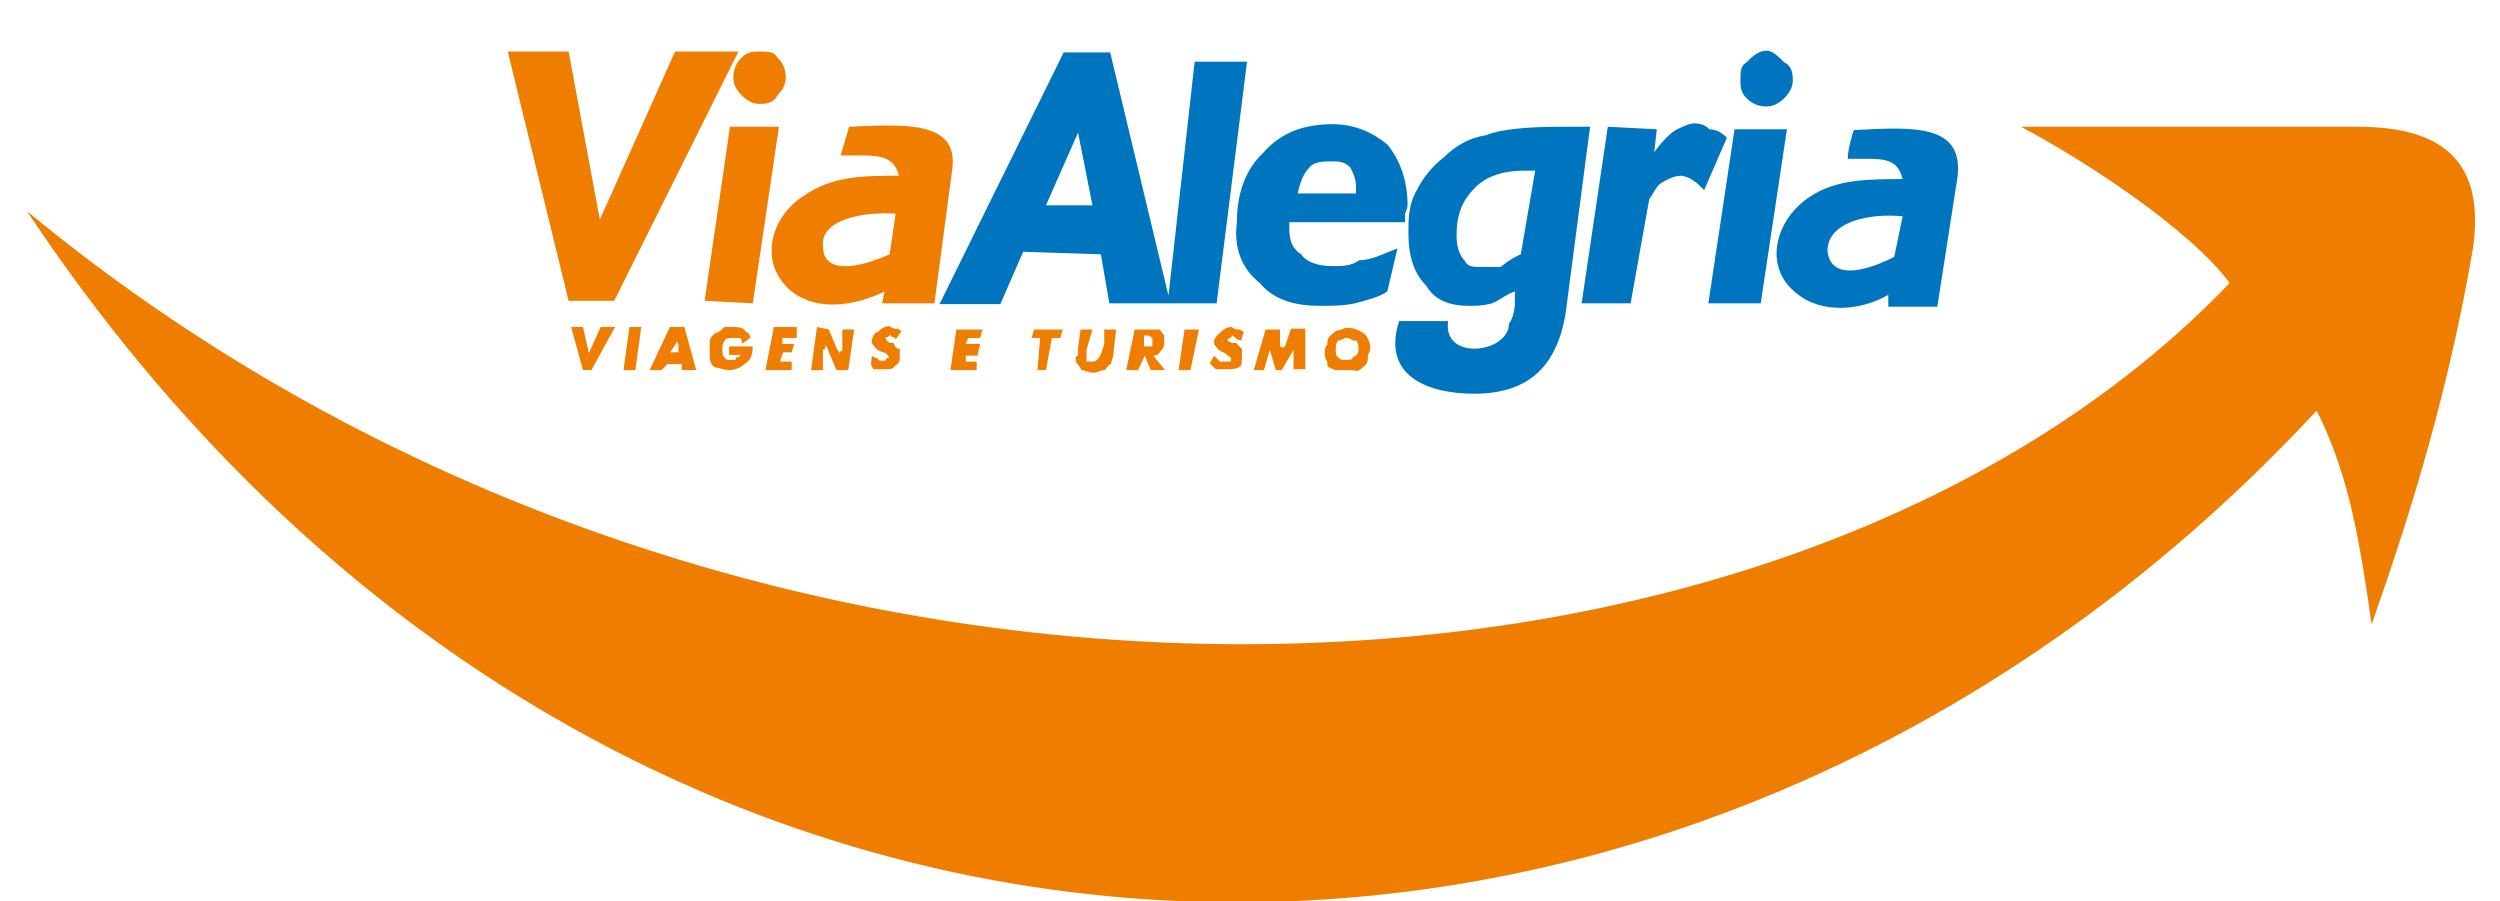
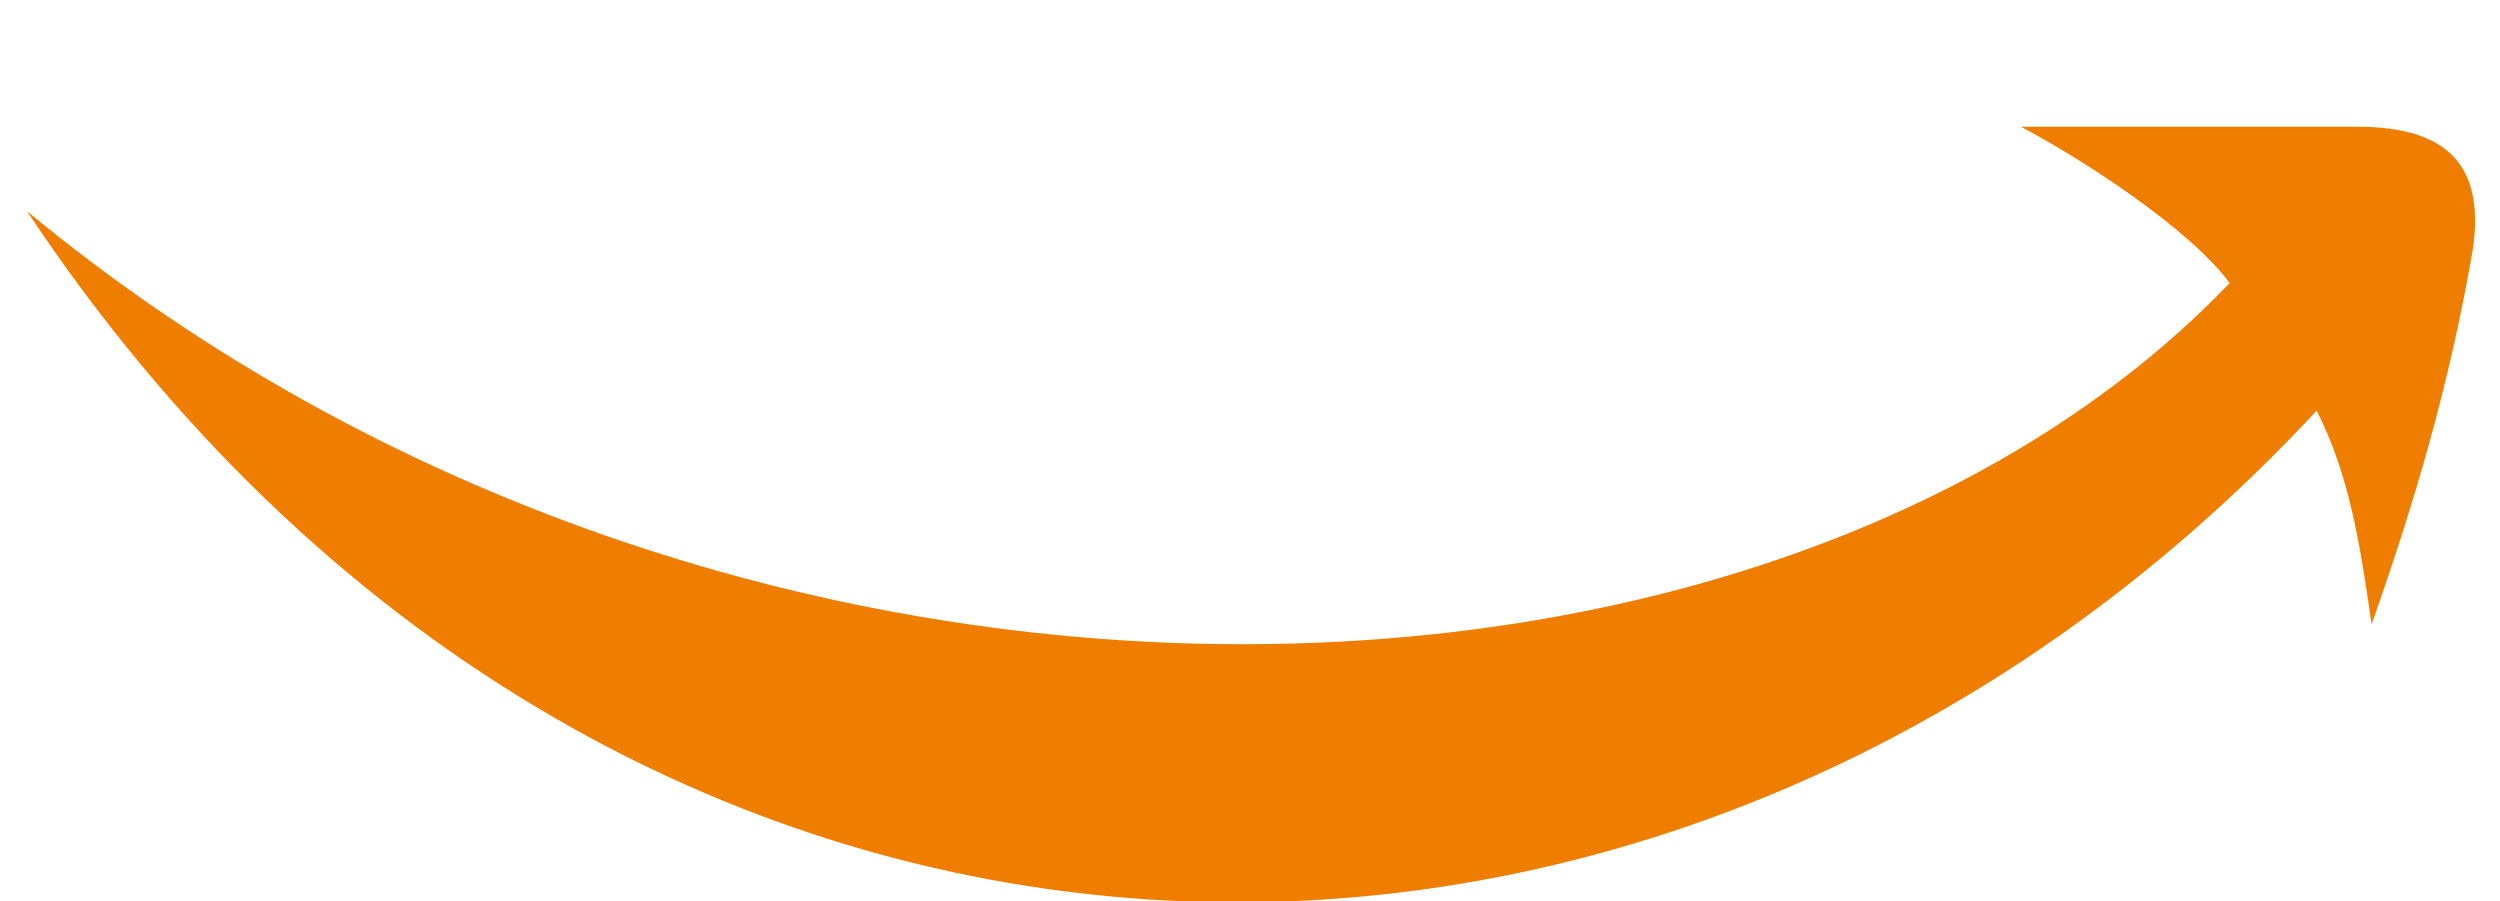
<svg xmlns="http://www.w3.org/2000/svg" version="1.1" id="Camada_1" x="0px" y="0px" viewBox="0 0 295.9 106.7" style="enable-background:new 0 0 295.9 106.7;" xml:space="preserve">
  <path style="fill-rule:evenodd;clip-rule:evenodd;fill:#EF7D00;" d="M263.9,33.5c-4.8-6.5-17.5-14.7-24.7-18.5H279  c10.6,0,15.1,4.5,13.7,14.4c-2.7,15.8-6.9,30.1-12,44.5c-1.4-9.9-2.7-17.8-6.5-25.3c-76.7,82.6-202.5,79.5-271-23.6  C86.8,94.1,210.1,89.7,263.9,33.5" />
-   <path style="fill-rule:evenodd;clip-rule:evenodd;fill:#EF7D00;" d="M100.5,15c-0.3,1-0.7,2.4-1,3.4c4.1,0,6.2-0.3,6.9,2.4  c-4.1,0-7.9,0-11.3,2.4c-3.8,2.4-5.5,7.9-1.4,11.3c3.1,2.4,7.5,1.7,11,0l-0.3,1.4h6.2l2.1-15.8C113.5,14.3,107.3,14.7,100.5,15   M86.8,9.2c0-1,0.3-1.7,1-2.4c0.7-0.7,1.4-0.7,2.1-0.7c1,0,1.7,0,2.1,0.7c0.7,0.7,1,1.4,1,2.4c0,0.7-0.3,1.4-1,2.1  c-0.3,0.7-1,1-2.1,1c-0.7,0-1.4-0.3-2.1-1C87.1,10.6,86.8,9.9,86.8,9.2z M83.4,35.6L86.4,15h5.8l-3.1,20.9L83.4,35.6z M67.3,35.6  L60.1,6.1h7.2L71,26l8.9-19.9h7.5L72.7,35.6H67.3z M159.1,43.8c-0.3,0-0.7,0-1,0c0,0-0.3,0-0.7-0.3c-0.3,0-0.3-0.3-0.3-0.7  c-0.3-0.3-0.3-0.7-0.3-1c0-0.3,0-0.7,0.3-1c0-0.3,0-0.7,0.3-1c0.3-0.3,0.7-0.7,1-0.7c0.3,0,0.7-0.3,1-0.3c1,0,1.4,0.3,2.1,0.7  c0.3,0.3,0.7,1,0.7,1.7c0,0.3-0.3,0.7-0.3,1c0,0.3,0,0.7-0.3,1c-0.3,0.3-0.7,0.7-1,0.7C160.1,43.8,159.8,43.8,159.1,43.8z M159.4,40  c-0.3,0-0.7,0.3-1,0.3c-0.3,0.3-0.3,0.7-0.3,1c0,0.7,0,0.7,0.3,1c0.3,0.3,0.3,0.3,1,0.3c0.3,0,0.7,0,0.7-0.3c0.7-0.3,0.7-0.7,0.7-1  c0-0.3,0-0.7-0.3-1C160.1,40.4,159.8,40,159.4,40z M148.4,43.8l1.4-4.8h1.7V41c0,0,0.3,0,0.3,0.3c0-0.3,0.3-0.3,0.3-0.3l0.7-2.1h1.7  v4.8h-1.4v-2.4c0,0,0,0,0-0.3c0,0,0,0,0-0.3c0,0.3,0,0.3,0,0.7l-1.4,2.4h-0.7l-0.7-2.4c0,0,0,0,0-0.3c0,0,0,0,0-0.3  c0,0.3,0,0.3,0,0.3c0,0.3,0,0.3,0,0.3l-0.7,2.4H148.4z M143.7,42.1c0.3,0.3,0.7,0.7,0.7,0.7c0.3,0,0.3,0,0.7,0h0.3  c0.3,0,0.3,0,0.3-0.3c0-0.3-0.3-0.3-0.7-0.7c-0.7-0.3-0.7-0.3-1-0.7c-0.3-0.3-0.3-0.3-0.3-0.7c0-0.3,0.3-0.7,0.7-1  c0.3-0.3,0.7-0.7,1.4-0.7c0,0,0.3,0.3,0.7,0.3c0.3,0,0.3,0,0.7,0.3l-0.3,1c-0.3,0-0.7-0.3-0.7-0.3l-0.3-0.3l-0.3,0.3  c-0.3,0-0.3,0.3-0.3,0.3s0.3,0.3,0.7,0.3h0.3c0.3,0.3,0.7,0.7,0.7,0.7c0,0.3,0,0.7,0,0.7c0,0.7,0,1.4-0.3,1.4  c-0.3,0.3-1,0.3-1.4,0.3c-0.7,0-0.7,0-1.4,0c0,0-0.3-0.3-0.7-0.7L143.7,42.1z M139.5,43.8l0.7-4.8h1.7l-1,4.8H139.5z M135.4,41h0.3  c0,0,0.3,0,0.7,0c0-0.3,0-0.3,0-0.7c0,0,0,0,0-0.3c0,0-0.3-0.3-0.7-0.3h-0.3V41z M134.7,43.8h-1.4l1-4.8h1.4c0.3,0,0.7,0,0.7,0  c0.3,0,0.7,0,0.7,0c0.3,0,0.3,0.3,0.7,0.7c0,0,0,0.3,0,0.7c0,0.3,0,0.7-0.3,1c-0.3,0.3-0.3,0.7-1,0.7l1.4,1.7h-1.7l-0.7-1.7  L134.7,43.8z M127.9,39h1.4l-0.7,2.4c0,0,0,0.3,0,0.7c0,0.3,0,0.7,0,0.7c0.3,0,0.7,0,0.7,0c0.7,0,1-0.7,1.4-2.1V39h1.4l-0.3,2.7  c0,0.7-0.3,1-0.3,1.4c-0.3,0-0.7,0.7-0.7,0.7c-0.7,0-0.7,0.3-1.4,0.3c-0.7,0-1-0.3-1.4-0.3c-0.3-0.7-0.7-0.7-0.7-1.4  c0,0,0-0.3,0.3-0.3c0-0.3,0-0.7,0-1L127.9,39z M122.8,43.8l0.3-3.8h-1l0.3-1h3.4l-0.3,1h-1l-0.7,3.8H122.8z M114.2,42.8h1.4v1h-3.1  l0.7-4.8h3.1l-0.3,1h-1.4l-0.3,0.7h1.7l-0.3,1.4h-1.4V42.8z M103.2,42.1c0.3,0.3,0.7,0.3,0.7,0.3c0,0.3,0.3,0.3,0.7,0.3  c0,0,0.3,0,0.3-0.3c0.3,0,0.3,0,0.3,0c0-0.3-0.3-0.7-0.7-0.7c-0.7-0.3-0.7-0.3-1-0.7c-0.3-0.3-0.3-0.3-0.3-0.7c0-0.3,0.3-1,0.7-1  c0.3-0.3,0.7-0.7,1.4-0.7c0,0,0.3,0.3,0.7,0.3c0.3,0,0.3,0,0.7,0.3l-0.7,1c0-0.3-0.3-0.3-0.3-0.3c-0.3,0-0.3-0.3-0.3-0.3l-0.3,0.3  c-0.3,0-0.3,0-0.3,0c0,0.3,0.3,0.7,0.7,0.7c0,0,0,0,0.3,0c0,0.3,0.3,0.7,0.7,0.7c0,0.3,0,0.3,0,0.7c0,0.7,0,1-0.7,1.4  c0,0.3-0.7,0.3-1,0.3c-0.7,0-0.7,0-1.4,0c0,0-0.3-0.3-0.3-0.7L103.2,42.1z M96,43.8l0.7-5.1l1.4,0.3l1,2.4c0.3,0.3,0.3,0.3,0.3,0.7  v-0.3c0,0,0-0.3,0.3-0.3V39h1.4l-0.7,4.8h-1.4l-1-2.4c0-0.3-0.3-0.3-0.3-0.7c0,0,0,0,0-0.3v0.3c0,0.3,0,0.7-0.3,0.7v2.4H96z   M92.3,42.8h1.4v1h-3.1l1-5.1h2.7V40h-1.7v0.7H94l-0.3,1h-1L92.3,42.8z M86.4,41h2.7c0,1-0.3,1.7-1,2.1c-0.3,0.3-1,0.7-1.7,0.7  s-1.4-0.3-1.7-0.3c-0.7-0.3-0.7-1-0.7-1.7c0-0.7,0-1,0-1.4c0-0.3,0.3-0.7,0.7-1c0.3,0,0.7-0.3,1-0.7c0,0,0.7,0,1,0  c0.3,0,1,0,1.4,0.3c0,0.3,0.7,0.3,0.7,1l-1,0.7c0-0.3,0-0.7-0.3-0.7c-0.3,0-0.3,0-0.7,0c-0.3,0-1,0-1,0.3c-0.3,0.3-0.3,0.7-0.3,1  c0,0.3,0,1,0.3,1c0,0.3,0.3,0.3,0.7,0.3h0.3c0.3,0,0.3,0,0.3-0.3h0.3c0,0,0,0,0.3-0.3h-1.4V41z M79.3,41.7h1v-1l-0.3-0.3  c0-0.3,0-0.3,0-0.3v0.3c0,0.3,0,0.3,0,0.3L79.3,41.7z M76.9,43.8l2.4-5.1H81l1.4,5.1h-1.7v-0.7h-1.7l-0.7,0.7H76.9z M73.8,43.8  l0.7-5.1h1.4l-0.7,5.1H73.8z M69,43.8l-1.4-5.1H69l0.7,3.1c0,0.3,0,0.3,0,0.7c0-0.3,0-0.3,0-0.7l1.4-3.1h1.7L70,43.8H69z   M105.3,30.1c-3.1,1.4-7.9,2.7-7.9-1c-0.3-3.1,4.8-4.1,8.6-3.8L105.3,30.1z" />
-   <path style="fill-rule:evenodd;clip-rule:evenodd;fill:#0075BF;" d="M164.2,34.5c-1,0.7-2.4,1-3.8,1.4c-1.4,0.3-2.7,0.3-4.1,0.3  c-3.1,0-5.5-0.7-7.2-2.7c-2.1-1.7-3.1-4.1-2.7-7.2c0-3.4,1-6.2,3.1-8.2c2.1-2.4,4.8-3.4,8.2-3.4c2.7,0,4.8,1,6.5,2.4  c1.4,1.7,2.4,4.1,2.4,7.2c0,0,0,0.3-0.3,1c0,0,0,0.7,0,1h-13.7c0,0,0,0,0,0.3V27c0,1.4,0.3,2.4,1.4,3.1c0.7,1,2.1,1.4,3.8,1.4  c1,0,2.1,0,3.1-0.7c1.4,0,2.7-0.7,4.5-1.4L164.2,34.5z M180,30.1l1.7-9.9c-0.3,0-0.3,0-0.7,0c0,0-0.3,0-0.7,0  c-2.4,0-4.5,0.7-5.8,2.1c-1.4,1.4-2.1,3.1-2.1,5.5c0,1.4,0.3,2.4,1,3.1c0.3,0.7,1,0.7,2.1,0.7c0.7,0,1.4,0,2.1,0  C178.6,30.8,179.3,30.4,180,30.1z M171.4,38c-0.7,4.8,7.2,3.8,7.2,0.3c0.3-0.3,0.7-1.4,0.7-2.4v-1.4c-1,0.3-1.7,1-2.7,1.4  c-1,0.3-2.1,0.3-2.7,0.3c-2.4,0-4.1-0.7-5.1-2.4c-1.4-1.4-2.1-3.4-2.1-6.2c0-1.7,0-3.4,1-5.1c0.7-1.4,1.7-2.7,3.1-3.8  c1.4-1.4,3.1-2.4,5.1-2.7c1.7-0.7,4.8-1,8.9-1h3.4l-2.7,20.6c-0.7,6.9-3.8,11-11,11c-5.5,0-11-2.1-8.9-8.6H171.4z M187.2,35.9  l3.1-20.9l5.8,0.3l-0.3,2.7c1-1.4,2.1-2.4,2.7-2.7c0.7-0.3,1.4-0.7,2.1-0.7c0.7,0,1.4,0.3,1.7,0.7c0.7,0,1.4,0.3,2.1,1l-2.7,6.2  c-0.7-0.7-1-1-1.7-1.4c-0.7-0.3-1-0.3-1-0.3c-0.7,0-1.4,0.3-2.1,0.7c-0.7,0.3-1,1-1.7,2.1L193,35.9H187.2z M206,9.5  c0-1,0-1.7,0.7-2.1c0.7-0.7,1.4-1.4,2.4-1.4c0.7,0,1.4,0.7,2.1,1.4c0.7,0.3,1,1,1,2.1c0,0.7-0.3,1.4-1,2.1c-0.7,0.7-1.4,1-2.1,1  c-1,0-1.7-0.3-2.4-1C206,10.9,206,10.2,206,9.5z M202.2,35.9l3.1-20.6h6.2l-3.1,20.6H202.2z M224.2,30.4c-2.7,1.4-7.5,3.1-7.9-0.7  c0-3.4,4.8-4.5,8.9-4.1L224.2,30.4z M219.4,15.4c-0.3,1-0.7,2.4-0.7,3.4c4.1,0,5.8-0.3,6.5,2.4c-4.1,0-7.9,0-11,2.1  c-4.1,2.7-5.5,8.2-1.7,11.3c3.1,2.7,7.9,2.1,11,0.3v1.4h5.8l2.4-15.4C232.4,14.7,226.6,15,219.4,15.4z M129.3,24.3l-1.7-8.6  l-3.8,8.6H129.3z M137.8,35.9L137.8,35.9h-6.5l-1-5.8l-9.2-0.3l-2.7,6.2h-7.2l14.7-29.8h5.5l6.9,28.8l3.1-27.7h6.2L144,35.9H137.8z   M153.6,22.9h6.9v-0.7c0-1-0.3-1.7-0.7-2.4c-0.7-0.7-1.4-0.7-2.1-0.7c-1,0-2.1,0-2.7,0.7C154.3,20.5,153.9,21.5,153.6,22.9z" />
  <g>
</g>
  <g>
</g>
  <g>
</g>
  <g>
</g>
  <g>
</g>
  <g>
</g>
</svg>